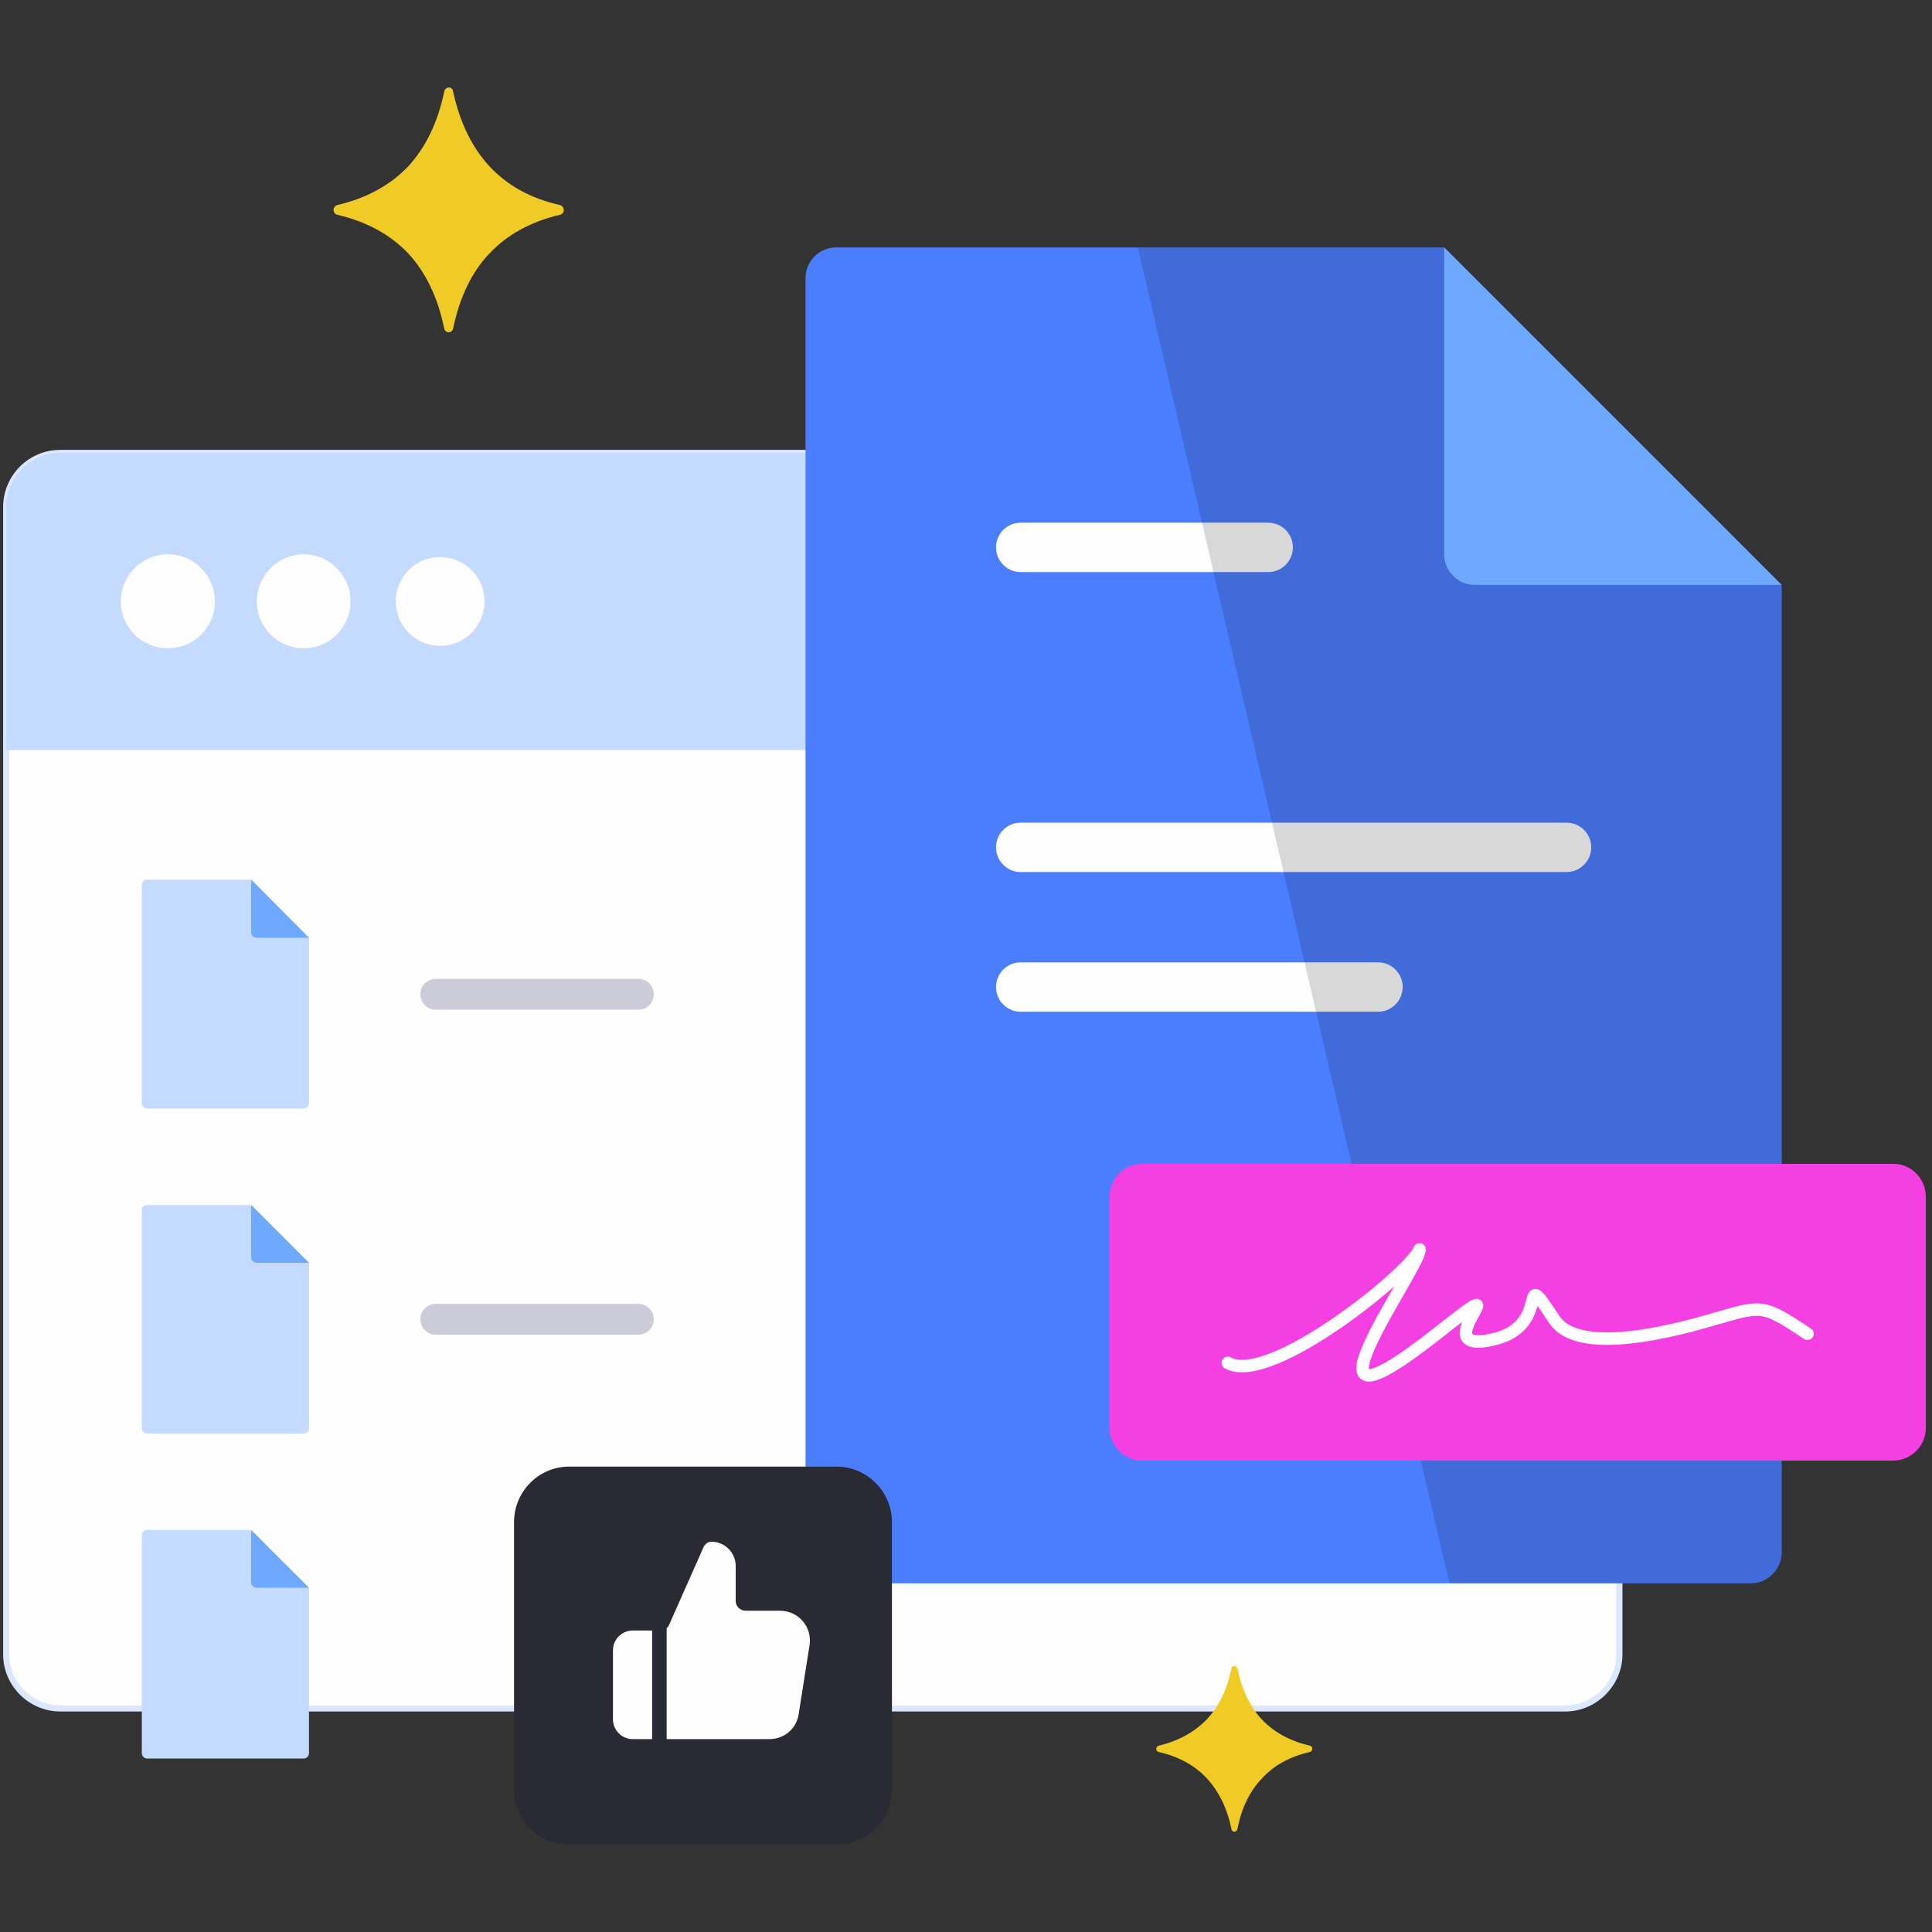
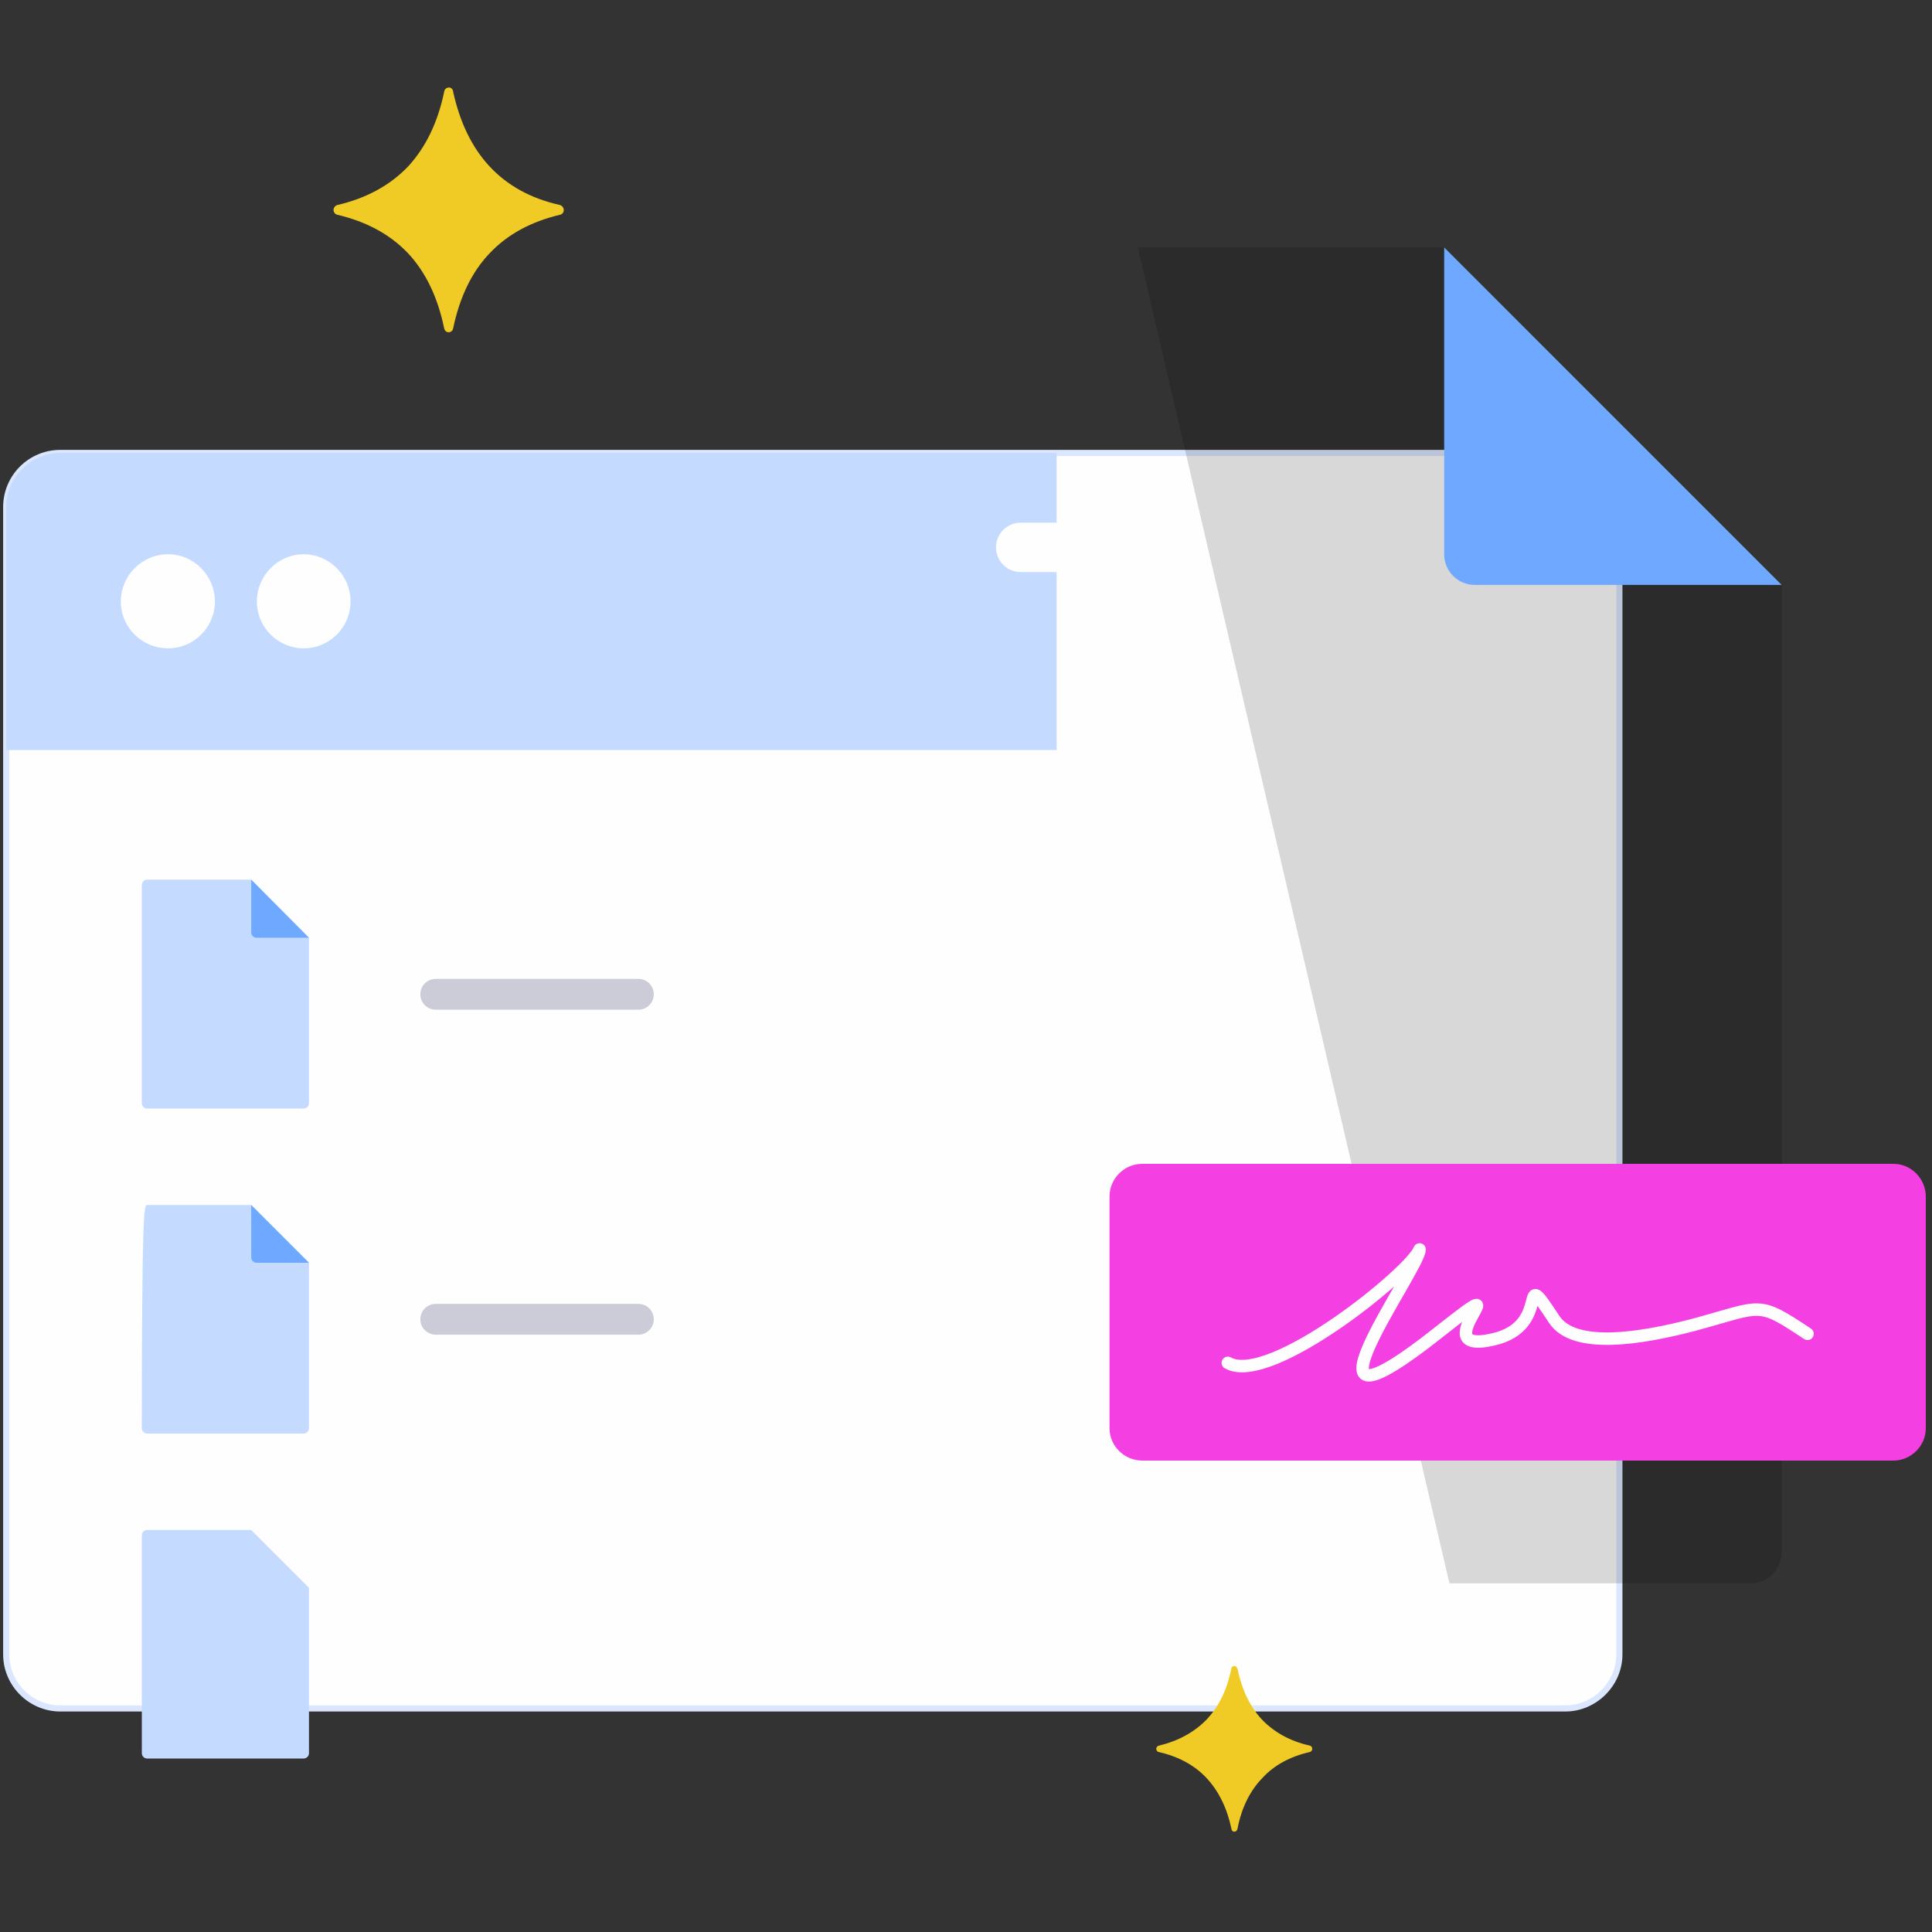
<svg xmlns="http://www.w3.org/2000/svg" width="312" height="312" viewBox="0 0 312 312" fill="none">
  <rect x="0" y="0" width="312" height="312" fill="#333333" stroke="none" />
  <path fill-rule="evenodd" clip-rule="evenodd" d="M9.736 73.144H252.781C257.606 73.144 261.517 77.12 261.517 81.88V267.162C261.517 271.922 257.54 275.899 252.781 275.899H9.736C4.977 275.899 1 271.987 1 267.162V81.88C1 77.055 4.912 73.144 9.736 73.144Z" fill="#FEFEFE" stroke="#DBE7FF" stroke-width="0.986" stroke-miterlimit="22.926" />
  <path fill-rule="evenodd" clip-rule="evenodd" d="M170.636 121.127V73.144H9.736C4.977 73.144 1 77.055 1 81.88V121.127H170.636Z" fill="#C4DBFF" />
  <path fill-rule="evenodd" clip-rule="evenodd" d="M27.141 89.507C31.314 89.507 34.704 92.962 34.704 97.135C34.704 101.307 31.314 104.697 27.141 104.697C22.904 104.697 19.514 101.307 19.514 97.135C19.514 92.962 22.904 89.507 27.141 89.507Z" fill="#FEFEFE" />
  <path fill-rule="evenodd" clip-rule="evenodd" d="M49.047 89.507C53.219 89.507 56.609 92.962 56.609 97.135C56.609 101.307 53.219 104.697 49.047 104.697C44.874 104.697 41.484 101.307 41.484 97.135C41.484 92.962 44.874 89.507 49.047 89.507Z" fill="#FEFEFE" />
-   <path fill-rule="evenodd" clip-rule="evenodd" d="M71.084 89.963C74.995 89.963 78.255 93.157 78.255 97.134C78.255 101.111 74.995 104.306 71.084 104.306C67.107 104.306 63.912 101.111 63.912 97.134C63.912 93.157 67.107 89.963 71.084 89.963Z" fill="#FEFEFE" />
-   <path fill-rule="evenodd" clip-rule="evenodd" d="M135.041 39.958H233.224L287.726 94.461V250.667C287.726 253.405 285.51 255.687 282.772 255.687H135.041C132.303 255.687 130.086 253.405 130.086 250.667V44.913C130.086 42.175 132.303 39.958 135.041 39.958Z" fill="#4B7EFF" />
  <path d="M164.834 88.398H204.798" stroke="#FEFEFE" stroke-width="7.976" stroke-miterlimit="22.926" stroke-linecap="round" stroke-linejoin="round" />
  <path d="M164.834 136.839H252.977" stroke="#FEFEFE" stroke-width="7.976" stroke-miterlimit="22.926" stroke-linecap="round" stroke-linejoin="round" />
  <path d="M164.834 159.396H222.531" stroke="#FEFEFE" stroke-width="7.976" stroke-miterlimit="22.926" stroke-linecap="round" stroke-linejoin="round" />
  <path fill-rule="evenodd" clip-rule="evenodd" d="M183.74 39.958H233.223L287.726 94.461V250.667C287.726 253.405 285.509 255.687 282.771 255.687H234.07L183.74 39.958Z" fill="black" fill-opacity="0.149" />
  <path fill-rule="evenodd" clip-rule="evenodd" d="M233.221 39.958V89.506C233.221 92.244 235.437 94.461 238.176 94.461H287.723L233.221 39.958Z" fill="#6FA9FF" />
  <path fill-rule="evenodd" clip-rule="evenodd" d="M90.447 34.678C85.753 35.786 81.907 37.873 79.038 40.937C76.17 43.936 74.214 48.043 73.171 53.063C73.106 53.454 72.715 53.715 72.323 53.65C71.997 53.584 71.802 53.324 71.737 53.063C70.694 47.978 68.738 43.936 65.869 40.871C62.935 37.807 59.154 35.786 54.46 34.678C54.069 34.613 53.808 34.157 53.873 33.765C53.938 33.439 54.199 33.179 54.46 33.113C59.219 32.005 63.001 29.919 65.934 26.855C68.738 23.791 70.694 19.814 71.737 14.794C71.802 14.337 72.193 14.077 72.649 14.142C72.91 14.207 73.171 14.468 73.171 14.794C74.279 19.814 76.235 23.856 79.103 26.92C81.972 29.984 85.753 32.07 90.447 33.113C90.839 33.244 91.099 33.635 91.034 34.091C90.969 34.352 90.773 34.613 90.447 34.678Z" fill="#F1CB25" />
  <path fill-rule="evenodd" clip-rule="evenodd" d="M23.752 142.054H40.572L49.895 151.442V178.171C49.895 178.628 49.504 179.019 49.047 179.019H23.752C23.296 179.019 22.904 178.628 22.904 178.171V142.966C22.904 142.445 23.296 142.054 23.752 142.054Z" fill="#C4DBFF" />
  <path fill-rule="evenodd" clip-rule="evenodd" d="M40.572 142.054V150.594C40.572 151.051 40.963 151.442 41.42 151.442H49.895L40.572 142.054Z" fill="#6FA9FF" />
-   <path fill-rule="evenodd" clip-rule="evenodd" d="M23.752 194.6H40.572L49.895 203.922V230.652C49.895 231.109 49.504 231.5 49.047 231.5H23.752C23.296 231.5 22.904 231.109 22.904 230.652V195.447C22.904 194.926 23.296 194.6 23.752 194.6Z" fill="#C4DBFF" />
+   <path fill-rule="evenodd" clip-rule="evenodd" d="M23.752 194.6H40.572L49.895 203.922V230.652C49.895 231.109 49.504 231.5 49.047 231.5H23.752C23.296 231.5 22.904 231.109 22.904 230.652C22.904 194.926 23.296 194.6 23.752 194.6Z" fill="#C4DBFF" />
  <path fill-rule="evenodd" clip-rule="evenodd" d="M40.572 194.6V203.075C40.572 203.531 40.963 203.922 41.42 203.922H49.895L40.572 194.6Z" fill="#6FA9FF" />
  <path fill-rule="evenodd" clip-rule="evenodd" d="M23.752 247.083H40.572L49.895 256.406V283.136C49.895 283.592 49.504 283.983 49.047 283.983H23.752C23.296 283.983 22.904 283.592 22.904 283.136V247.931C22.904 247.409 23.296 247.083 23.752 247.083Z" fill="#C4DBFF" />
-   <path fill-rule="evenodd" clip-rule="evenodd" d="M40.572 247.083V255.558C40.572 256.015 40.963 256.406 41.42 256.406H49.895L40.572 247.083Z" fill="#6FA9FF" />
  <path d="M70.365 160.569H103.093" stroke="#CBCCD7" stroke-width="4.974" stroke-miterlimit="22.926" stroke-linecap="round" stroke-linejoin="round" />
  <path d="M70.365 213.05H103.093" stroke="#CBCCD7" stroke-width="4.974" stroke-miterlimit="22.926" stroke-linecap="round" stroke-linejoin="round" />
  <path fill-rule="evenodd" clip-rule="evenodd" d="M184.457 187.95H305.784C308.652 187.95 310.999 190.362 310.999 193.231V230.653C310.999 233.521 308.587 235.868 305.784 235.868H184.457C181.588 235.868 179.176 233.521 179.176 230.653V193.231C179.176 190.362 181.523 187.95 184.457 187.95Z" fill="#F43FE2" />
  <path d="M198.279 220.091C205.125 223.938 228.008 205.292 229.247 201.771C229.247 204.966 206.559 235.607 232.441 215.071C247.045 203.532 229.181 219.048 241.112 216.31C251.022 214.093 244.698 203.532 251.022 213.115C254.216 217.875 264.843 216.245 273.709 213.898C284.727 210.899 283.749 209.986 291.899 215.397" stroke="#FEFEFE" stroke-width="2.016" stroke-miterlimit="22.926" stroke-linecap="round" stroke-linejoin="round" />
  <path fill-rule="evenodd" clip-rule="evenodd" d="M211.513 282.939C208.319 283.656 205.711 285.091 203.82 287.177C201.864 289.198 200.495 291.936 199.843 295.326C199.778 295.652 199.517 295.848 199.191 295.782C198.996 295.717 198.865 295.522 198.865 295.326C198.148 291.936 196.779 289.198 194.823 287.112C192.933 285.091 190.325 283.656 187.13 282.939C186.87 282.874 186.674 282.613 186.739 282.287C186.804 282.092 187 281.896 187.196 281.896C190.39 281.114 192.933 279.679 194.889 277.658C196.844 275.572 198.148 272.899 198.865 269.444C198.865 269.183 199.191 268.987 199.452 269.053C199.648 269.118 199.778 269.313 199.843 269.509C200.56 272.899 201.864 275.637 203.82 277.724C205.776 279.745 208.319 281.179 211.513 281.896C211.774 281.961 211.969 282.222 211.904 282.548C211.839 282.744 211.709 282.874 211.513 282.939Z" fill="#F1CB25" />
-   <path fill-rule="evenodd" clip-rule="evenodd" d="M91.882 236.846H135.106C139.996 236.846 144.038 240.888 144.038 245.777V289.001C144.038 293.891 139.996 297.868 135.106 297.868H91.882C86.993 297.868 83.016 293.891 83.016 289.001V245.777C83.016 240.888 86.993 236.846 91.882 236.846Z" fill="#292A33" />
-   <path fill-rule="evenodd" clip-rule="evenodd" d="M130.738 265.661C131.194 262.728 128.913 260.12 125.979 260.12H120.437C119.525 260.12 118.807 259.403 118.807 258.555V252.883C118.807 250.732 117.047 248.972 114.896 248.972C114.374 248.972 113.918 249.298 113.657 249.754L108.05 262.402C107.985 262.597 107.855 262.793 107.659 262.923V280.852H124.284C126.631 280.852 128.652 279.157 128.978 276.81L130.738 265.661ZM105.312 263.314H102.183C100.423 263.314 98.988 264.749 98.988 266.509V277.657C98.988 279.418 100.423 280.852 102.183 280.852H105.312V263.314Z" fill="#FEFEFE" />
</svg>